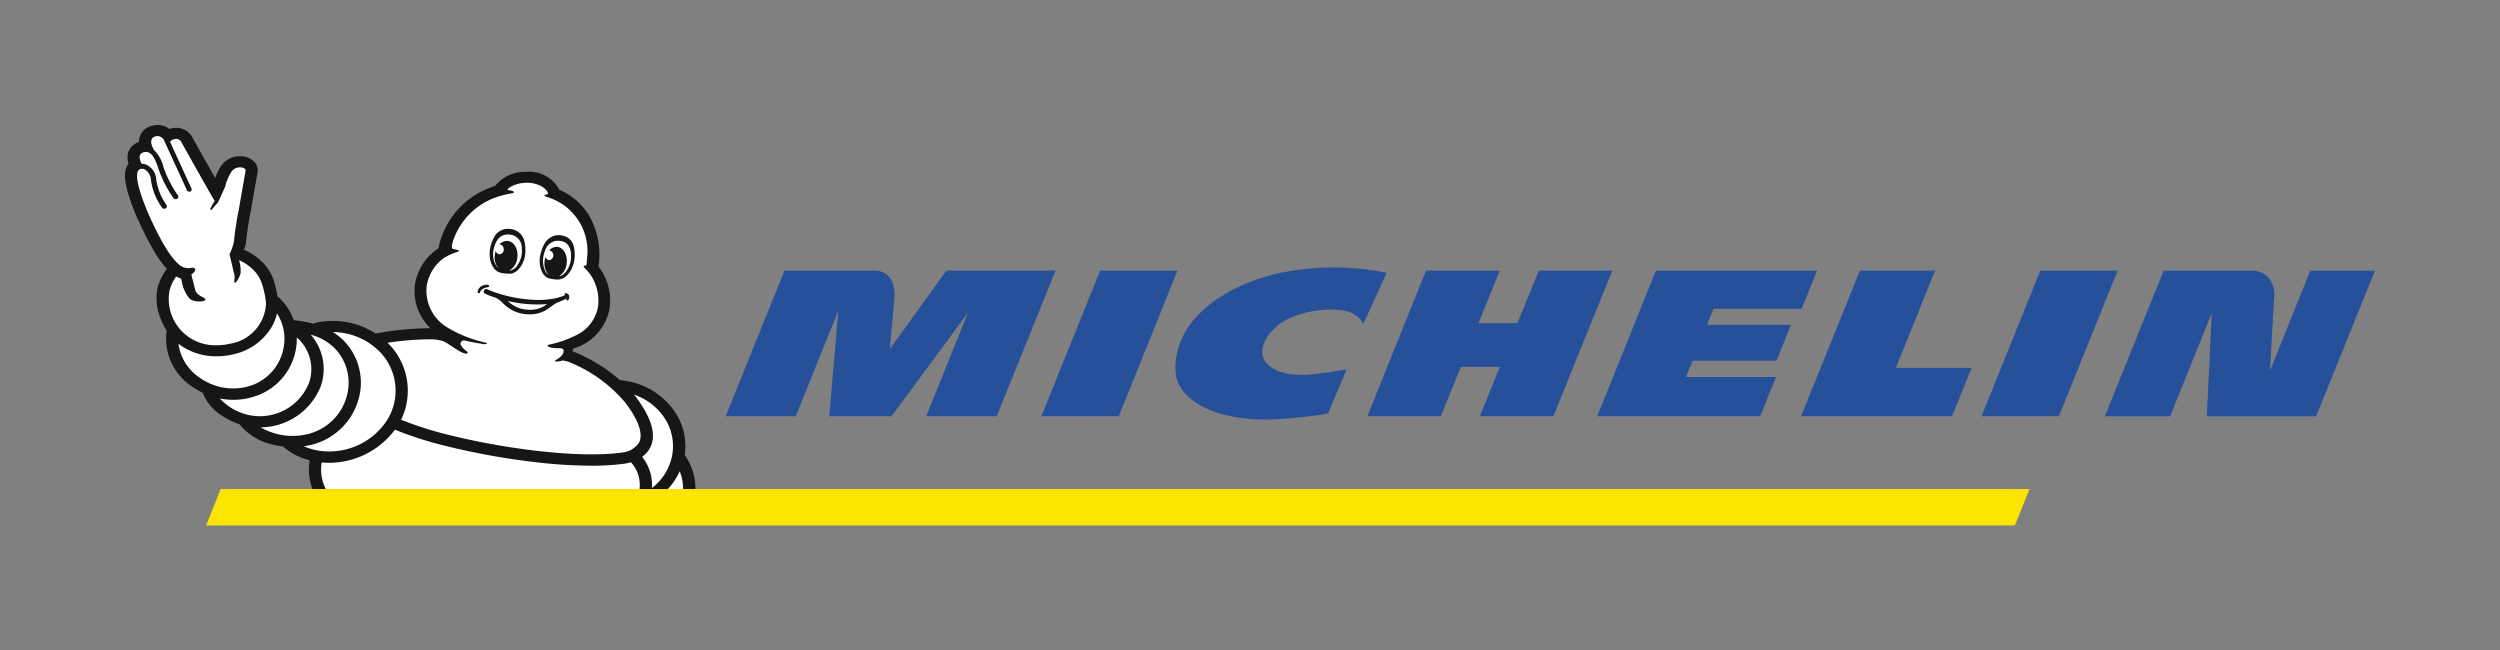
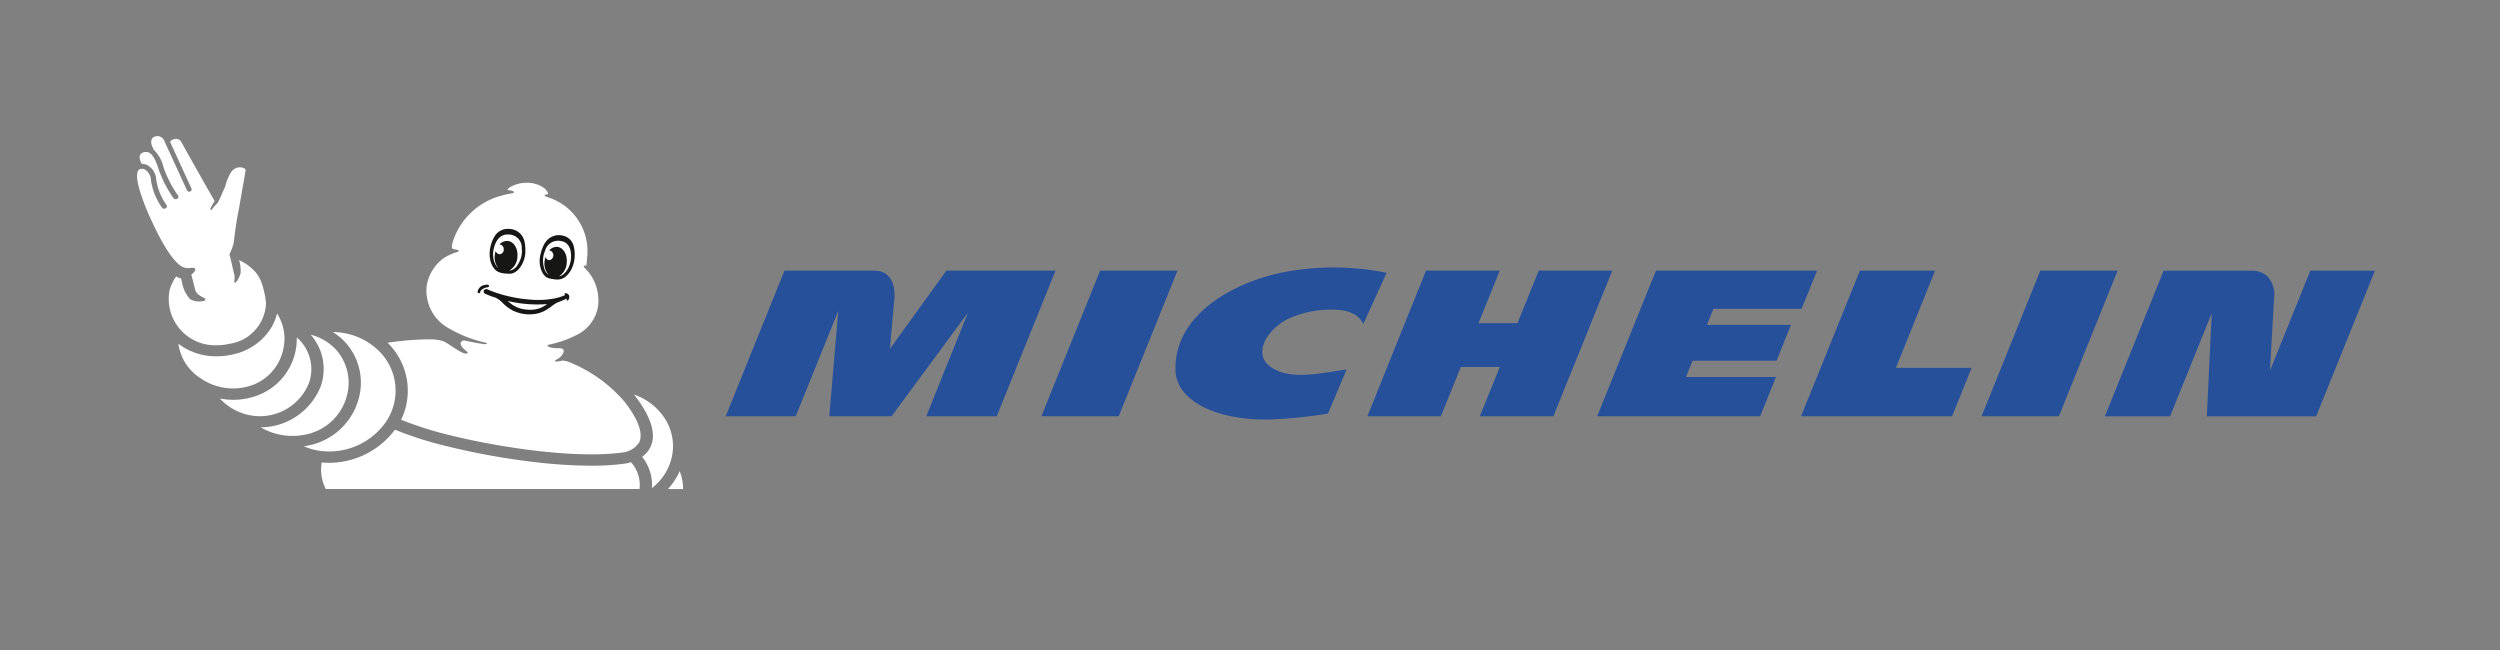
<svg xmlns="http://www.w3.org/2000/svg" width="200" height="52.035" viewBox="0 0 200 52.035">
  <rect x="0" y="0" width="200" height="52.035" fill="#808080" stroke="none" />
  <defs>
    <style>.a,.e{fill:#fff;}.a{opacity:0;}.b{fill:#fce500;}.c{fill:#27509b;}.d{fill:#161615;}</style>
  </defs>
  <g transform="translate(-598 -607)">
    <rect class="a" width="200" height="52.035" transform="translate(598 607)" />
    <g transform="translate(608 617)">
-       <path class="b" d="M229.912,195.034H85.2l-1.162,2.912h144.7Z" transform="translate(-77.548 -165.911)" />
      <path class="c" d="M310.216,110.594c-3.746.7-8.822,3.212-8.768,7.793.033,2.643,3.53,4.109,7.544,4.008a35.267,35.267,0,0,0,4.664-.475l1.49-3.528c-1.97.285-3.863.716-5.348.173-2.676-.976-1.029-3.515.863-4.305a8.163,8.163,0,0,1,3.332-.652c.565.01,1.948.032,2.484,1.146l1.871-4.093A21.287,21.287,0,0,0,310.216,110.594Zm20.3-.107-1.705,4.2H325.7l1.694-4.2h-5.9l-4.688,11.651h5.878l1.6-3.945h3.117l-1.6,3.945h5.887l4.708-11.651Zm-35.09,0-4.7,11.649h6.188l4.7-11.649Zm-12.3,0-4.517,6.257s.287-3.274.36-4.062c.052-.6-.028-2.195-1.63-2.195h-7.167l-4.7,11.649h5.6l3.405-8.426-.718,8.426h4.982l6.108-8.279-3.335,8.279h5.642l4.7-11.649Zm109.114,0-3.224,8c.044-.806.219-3.985.328-5.817a2.108,2.108,0,0,0-.529-1.712,1.8,1.8,0,0,0-1.125-.466h-7.185l-4.7,11.651h5.217l3.332-8.25-.394,8.25h8.748l4.7-11.651Zm-21.6,0-4.7,11.649h6.187l4.7-11.649Zm-26.151,3.052h7.054l1.241-3.052H339.889l-4.7,11.651h13.039l1.266-3.143h-7.2l.526-1.3h6.719l1.153-2.867h-6.718Zm17.733-3.052h-6.015L351.5,122.137h12.082l1.562-3.871h-6.058Z" transform="translate(-217.415 -98.837)" />
-       <path class="d" d="M56.74,63.245l.014.03c.023.047.055.117.1.207a23.64,23.64,0,0,0,1.283,2.479,7.752,7.752,0,0,0,.941,1.27,4.348,4.348,0,0,0-.742,1.5,4.2,4.2,0,0,0,.222,2.444,5.1,5.1,0,0,0,.507,1.007l-.005,0,.005.009a.427.427,0,0,0-.021.084A4.587,4.587,0,0,0,61.17,76.7a5.851,5.851,0,0,0,.781.45,3.717,3.717,0,0,0,1.382,1.728,5.694,5.694,0,0,0,1.547.779l.011.015a4.723,4.723,0,0,0,2.621,1.612,6.5,6.5,0,0,0,.861.16.441.441,0,0,0,.044.045A5.078,5.078,0,0,0,70.5,82.546a4.474,4.474,0,0,0,.22,2.3h30.636a4.688,4.688,0,0,0-.808-2.657.453.453,0,0,0-.048-.059,4.916,4.916,0,0,0-.932-3.666,5.841,5.841,0,0,0-3.71-2.257c-.154-.028-.313-.05-.472-.067a.5.5,0,0,0-.063,0,12.912,12.912,0,0,0-3.792-2.311c.019-.074.035-.148.053-.216a.478.478,0,0,0,.063-.019A4.131,4.131,0,0,0,94.5,70.36a4.469,4.469,0,0,0-.895-3.316A.391.391,0,0,0,93.612,67a6.313,6.313,0,0,0-.764-4.034,5.108,5.108,0,0,0-2.354-2.052l-.014,0a2.735,2.735,0,0,0-2.687-1.442A3.037,3.037,0,0,0,85.331,60.6,6.549,6.549,0,0,0,80.8,65.588a4.29,4.29,0,0,0-1.88,2.9,4.126,4.126,0,0,0,1.238,3.494,24.47,24.47,0,0,0-4.318.413.515.515,0,0,0-.054.013,6.363,6.363,0,0,0-4.816-.86.515.515,0,0,0-.173.077,9.442,9.442,0,0,0-1.475-.274.531.531,0,0,0-.1,0,4.347,4.347,0,0,0-1.19-1.82c-.028-.025-.092-.071-.093-.075l-.005.005a9.782,9.782,0,0,0-.3-1.255,3.651,3.651,0,0,0-1.122-1.694,4.456,4.456,0,0,0-1.273-.806,2.74,2.74,0,0,0,.127-.389.808.808,0,0,0,.018-.1c0-.016.18-1.572.382-2.5,0-.011,0-.023.007-.034.554-3.168.56-3.214.563-3.248,0-.006,0-.013,0-.019a.971.971,0,0,0-.3-.78,1.587,1.587,0,0,0-1.115-.414,1.819,1.819,0,0,0-1.522.794,4.148,4.148,0,0,0-.46.952c-.578-1.02-1.333-2.364-1.877-3.339-.009-.017-.02-.034-.03-.05a1.474,1.474,0,0,0-1.221-.629,1.655,1.655,0,0,0-.535.09,1.516,1.516,0,0,0-.939-.315,1.783,1.783,0,0,0-.523.081,1.3,1.3,0,0,0-.965,1.279,1.3,1.3,0,0,0-.9.952,1.5,1.5,0,0,0,.036.694c0,.019.012.047.027.092-.015.019-.03.039-.044.059-.342.489-.517,1.39.768,4.364" transform="translate(-55.724 -55.724)" />
      <path class="e" d="M246.493,189.65h-1.212a5.318,5.318,0,0,0,.945-1.423,3.754,3.754,0,0,1,.267,1.423" transform="translate(-201.849 -160.527)" />
      <path class="e" d="M151.088,90.38a3.371,3.371,0,0,1,.716.123c.449.157,1.348.941,1.833,1.009.085.009.307-.041.066-.2-.067-.044-.628-.5-.42-.735l.008-.01a.264.264,0,0,1,.275-.1c.7.159,1.289.251,1.491.277a.387.387,0,0,0,.264-.02c.049-.039.013-.067-.123-.1a10.075,10.075,0,0,1-3.121-1.266,3.433,3.433,0,0,1-1.549-3.265,3.379,3.379,0,0,1,1.46-2.285,4.423,4.423,0,0,1,.987-.427c.394-.13-.251-.225-.3-.232-.166-.024-.175-.18-.039-.653a5.569,5.569,0,0,1,3.794-3.6,7.888,7.888,0,0,1,.864-.2c.38-.053.239-.21-.2-.256,0,0-.147-.008-.075-.095a1.019,1.019,0,0,1,.217-.173,2.694,2.694,0,0,1,1.25-.329c.886-.022,1.651.43,1.741.847,0,0,.032.083-.076.087-.17.005-.307.071-.072.177.054.025.291.091.624.23a.508.508,0,0,0,.048.024,4.512,4.512,0,0,1,2.6,4.7h0c0,.1-.014.2-.02.294s-.02.18-.033.27c-.2-.021-.281.055-.141.183a3.981,3.981,0,0,1,.5.584,3.7,3.7,0,0,1,.578,2.5,3.113,3.113,0,0,1-1.747,2.3,8.871,8.871,0,0,1-2.2.762c-.209.043-.111.291.857.278.082.008.258.017.309.1.113.19-.081.562-.5.788-.363.2-.072.236.431.1a1.913,1.913,0,0,1,.584.14,11.439,11.439,0,0,1,4.429,3.206c1.072,1.4,1.461,2.513,1.126,3.206a1.823,1.823,0,0,1-1.3.8l-.017,0c-3.745.532-10.239-.406-14.72-1.609a28.419,28.419,0,0,1-3.006-1.006,5.342,5.342,0,0,0-1.018-6.095l-.066-.065a23.218,23.218,0,0,1,3.692-.275" transform="translate(-126.392 -73.223)" />
      <path class="e" d="M235.738,160.574a4.078,4.078,0,0,1,.727,3.315,4.355,4.355,0,0,1-1.594,2.491,3.559,3.559,0,0,0-.787-2.5,2.079,2.079,0,0,0,.662-.769c.5-1.011.085-2.389-1.219-4.1l-.008-.011c-.028-.034-.056-.067-.084-.1a4.756,4.756,0,0,1,2.3,1.671" transform="translate(-192.717 -137.333)" />
      <path class="e" d="M124.2,136.48a4.449,4.449,0,0,1,.6,5.568,5.518,5.518,0,0,1-5.746,2.332,4.834,4.834,0,0,1-.877-.294,5.841,5.841,0,0,0,.6-.115,5.2,5.2,0,0,0,3.929-4.429,4.815,4.815,0,0,0-1.142-3.689,4.71,4.71,0,0,0-1.066-.9,5.275,5.275,0,0,1,3.7,1.532" transform="translate(-103.866 -118.386)" />
      <path class="e" d="M109.178,137.227a3.964,3.964,0,0,1,.933,3.039,4.265,4.265,0,0,1-3.208,3.652,5.089,5.089,0,0,1-3.8-.529,5.211,5.211,0,0,0,4.8-3.275,4.161,4.161,0,0,0-.063-2.948,4.245,4.245,0,0,0-.734-1.188,4.181,4.181,0,0,1,2.072,1.249" transform="translate(-92.248 -119.201)" />
      <path class="e" d="M94.9,138.1a4.869,4.869,0,0,0,.1-1.089,3.35,3.35,0,0,1,.975,3.646,4.23,4.23,0,0,1-4.738,2.575,4.406,4.406,0,0,1-2.391-1.339,5.6,5.6,0,0,0,1.081.106,5.463,5.463,0,0,0,2.018-.384A4.828,4.828,0,0,0,94.9,138.1" transform="translate(-81.258 -120.015)" />
      <path class="e" d="M82.288,127.884s0,0,0,0a3.727,3.727,0,0,1,.5,2.826,3.91,3.91,0,0,1-2.379,2.858,4.562,4.562,0,0,1-4.258-.519,3.88,3.88,0,0,1-1.755-2.746l0-.007c.1.081.206.157.313.227a4.968,4.968,0,0,0,2.744.779,5.4,5.4,0,0,0,1.3-.151,4.746,4.746,0,0,0,3.107-2.2,4.066,4.066,0,0,0,.422-1.073" transform="translate(-70.121 -112.799)" />
      <path class="e" d="M60.067,62.671a.218.218,0,0,0,.039-.026.332.332,0,0,1,.119-.063.315.315,0,0,1,.043-.005l.131-.006a.485.485,0,0,1,.091.02,1.016,1.016,0,0,1,.56.88,5.032,5.032,0,0,0,.893,2.217.22.22,0,0,0,.174.081.227.227,0,0,0,.124-.036.184.184,0,0,0,.049-.272,4.715,4.715,0,0,1-.817-2.041,1.371,1.371,0,0,0-.837-1.195.932.932,0,0,0-.324-.048,2.136,2.136,0,0,1-.126-.3c-.043-.168-.125-.5.281-.626.025-.008.051-.014.077-.02a.212.212,0,0,0,.041,0c.3-.033.682.089,1.071,1.351a9.351,9.351,0,0,0,1.2,2.335.22.22,0,0,0,.179.088.228.228,0,0,0,.117-.032.185.185,0,0,0,.061-.27,9.126,9.126,0,0,1-1.147-2.226,2.864,2.864,0,0,0-.8-1.437c-.057-.134-.121-.283-.138-.331-.068-.187-.139-.6.25-.718a.735.735,0,0,1,.215-.035.607.607,0,0,1,.544.424c.011.026.024.053.038.081l1.758,3.83a.149.149,0,0,0,.054.07.216.216,0,0,0,.2.032.177.177,0,0,0,.11-.236L62.59,60.433a.358.358,0,0,1,.194-.185.668.668,0,0,1,.281-.068.48.48,0,0,1,.388.2s2.27,4.066,2.7,4.769a3.845,3.845,0,0,0-.332.589c-.031.1.047.2.1.1a6.163,6.163,0,0,1,.466-.538l.005-.005h0a.058.058,0,0,0,.015-.022c.107-.173.441-.983.573-1.238a4.082,4.082,0,0,1,.493-1.2.838.838,0,0,1,.7-.379c.257,0,.463.119.453.24-.006.055-.556,3.2-.556,3.2-.144.657-.274,1.6-.343,2.142a2.428,2.428,0,0,1-.049.4c0,.027,0,.042,0,.042s-.007.029-.022.077a3.868,3.868,0,0,1-.321.846l.179.749h0c.071.316.149.654.179.756.131.425-.037.674.048.759.119.119.408-.447.483-.741a2.824,2.824,0,0,0-.122-1.042,3.462,3.462,0,0,1,.968.616,2.773,2.773,0,0,1,.874,1.313,7.186,7.186,0,0,1,.315,1.5,3.41,3.41,0,0,1-2.916,3.26,4.289,4.289,0,0,1-1.031.116,3.707,3.707,0,0,1-3.771-4.394,3.458,3.458,0,0,1,.53-1.107,1.987,1.987,0,0,0,.394.167l.08.347a2.739,2.739,0,0,0,.636,1.3,1.452,1.452,0,0,0,.753.185c.123,0,.413-.012.465-.127a.1.1,0,0,0-.032-.118.579.579,0,0,0-.128-.074c-.2-.1-.566-.279-.645-.608-.044-.186-.213-.838-.312-1.223.413-.3.457-.629-.084-.526a1.122,1.122,0,0,1-.86-.244c-1.083-.865-2.22-3.522-2.445-3.992-.922-2.133-1.114-3.276-.828-3.595" transform="translate(-58.977 -59.07)" />
      <path class="e" d="M124.294,174.946q.306.03.611.03a6.591,6.591,0,0,0,5.245-2.65,28.744,28.744,0,0,0,3.22,1.084,57.135,57.135,0,0,0,7.94,1.506,39.787,39.787,0,0,0,4.544.292,19.27,19.27,0,0,0,2.659-.163,3.2,3.2,0,0,0,.516-.116,2.7,2.7,0,0,1,.688,2.143h-25.1a3.4,3.4,0,0,1-.326-2.128" transform="translate(-108.554 -147.951)" />
      <path class="d" d="M180.193,98.687a.957.957,0,0,0,.413.264,1.722,1.722,0,0,0,.437.081s.244.023.395.018c.614-.023,1.193-.884,1.212-1.726.018-.768-.094-1.356-.7-1.7a1.162,1.162,0,0,0-.2-.088,1.506,1.506,0,0,0-.823-.034,1.22,1.22,0,0,0-.725.539,2.649,2.649,0,0,0-.341.85,2.394,2.394,0,0,0-.044.913A1.711,1.711,0,0,0,180.193,98.687Zm-.117-1.357c.037-.364.267-1.5,1.267-1.414a1.049,1.049,0,0,1,1.021,1.029c0,.019,0,.04,0,.06a1.925,1.925,0,0,1-.164,1.034,1.9,1.9,0,0,1-.176.319.891.891,0,0,1-.606.439h-.057a1.323,1.323,0,0,0,.653-1.077c.066-.674-.285-1.253-.785-1.292a.812.812,0,0,0-.647.278.369.369,0,0,1,.338.376.365.365,0,0,1-.312.408.345.345,0,0,1-.331-.261,1.667,1.667,0,0,0-.073.347,1.367,1.367,0,0,0,.283,1.025.637.637,0,0,1-.083-.075,1.465,1.465,0,0,1-.316-.758A2.024,2.024,0,0,1,180.076,97.331Zm5.818,3.277c-.1-.011-.133.071-.091.1a.27.27,0,0,1,.041.039c-.038.018-.075.04-.11.056a3.813,3.813,0,0,1-.746.226,7.03,7.03,0,0,1-1.923.094,11,11,0,0,1-3.083-.667c-.088-.034-.172-.07-.258-.106-.044-.017-.084-.041-.129-.056h0a.212.212,0,0,0-.284.172c0,.1.064.157.153.2a6.74,6.74,0,0,0,.821.308,2.054,2.054,0,0,1,.6.466,3.368,3.368,0,0,0,.741.547,3.047,3.047,0,0,0,1.783.286,2.458,2.458,0,0,0,.869-.3,5.5,5.5,0,0,0,.543-.372,2.715,2.715,0,0,1,.33-.217c.069-.036.549-.211.8-.344,0,.082,0,.153.056.163s.126-.1.149-.2a.377.377,0,0,0-.025-.245A.347.347,0,0,0,185.894,100.608Zm-2.234,1.248a2.449,2.449,0,0,1-.856.07,2.6,2.6,0,0,1-.823-.191,2.652,2.652,0,0,1-.742-.505,10.172,10.172,0,0,0,3.156.25A2.378,2.378,0,0,1,183.66,101.856Zm-3.915-1.851c-.022-.077-.13-.078-.167-.078a1.028,1.028,0,0,0-.311.058.654.654,0,0,0-.439.529.088.088,0,0,0,.029.064.127.127,0,0,0,.091.033h.006a.079.079,0,0,0,.08-.075.308.308,0,0,1,.1-.181.9.9,0,0,1,.5-.219C179.686,100.123,179.767,100.082,179.745,100.005Zm6.764-3.193a1.118,1.118,0,0,0-.528-.684,1.417,1.417,0,0,0-.78-.156,1.179,1.179,0,0,0-.21.039c-.664.192-.93.73-1.126,1.471-.216.811.086,1.769.654,1.932a3.6,3.6,0,0,0,.373.074,1.647,1.647,0,0,0,.431.023.966.966,0,0,0,.459-.159,1.816,1.816,0,0,0,.6-.762,2.451,2.451,0,0,0,.211-.885A2.586,2.586,0,0,0,186.509,96.812Zm-.241,1.266a2.1,2.1,0,0,1-.138.419,1.558,1.558,0,0,1-.505.654.679.679,0,0,1-.279.105,1.352,1.352,0,0,0,.614-1.063c.067-.673-.275-1.252-.764-1.289a.792.792,0,0,0-.635.28.4.4,0,0,1,.023.783.337.337,0,0,1-.323-.259,1.669,1.669,0,0,0-.072.347,1.334,1.334,0,0,0,.334,1.089.915.915,0,0,1-.365-.526,1.744,1.744,0,0,1-.076-.347,1.942,1.942,0,0,1,.134-1.028c.006-.02.013-.039.02-.058a1.083,1.083,0,0,1,1.239-.752C186.436,96.574,186.335,97.72,186.268,98.078Z" transform="translate(-150.622 -87.153)" />
    </g>
  </g>
</svg>